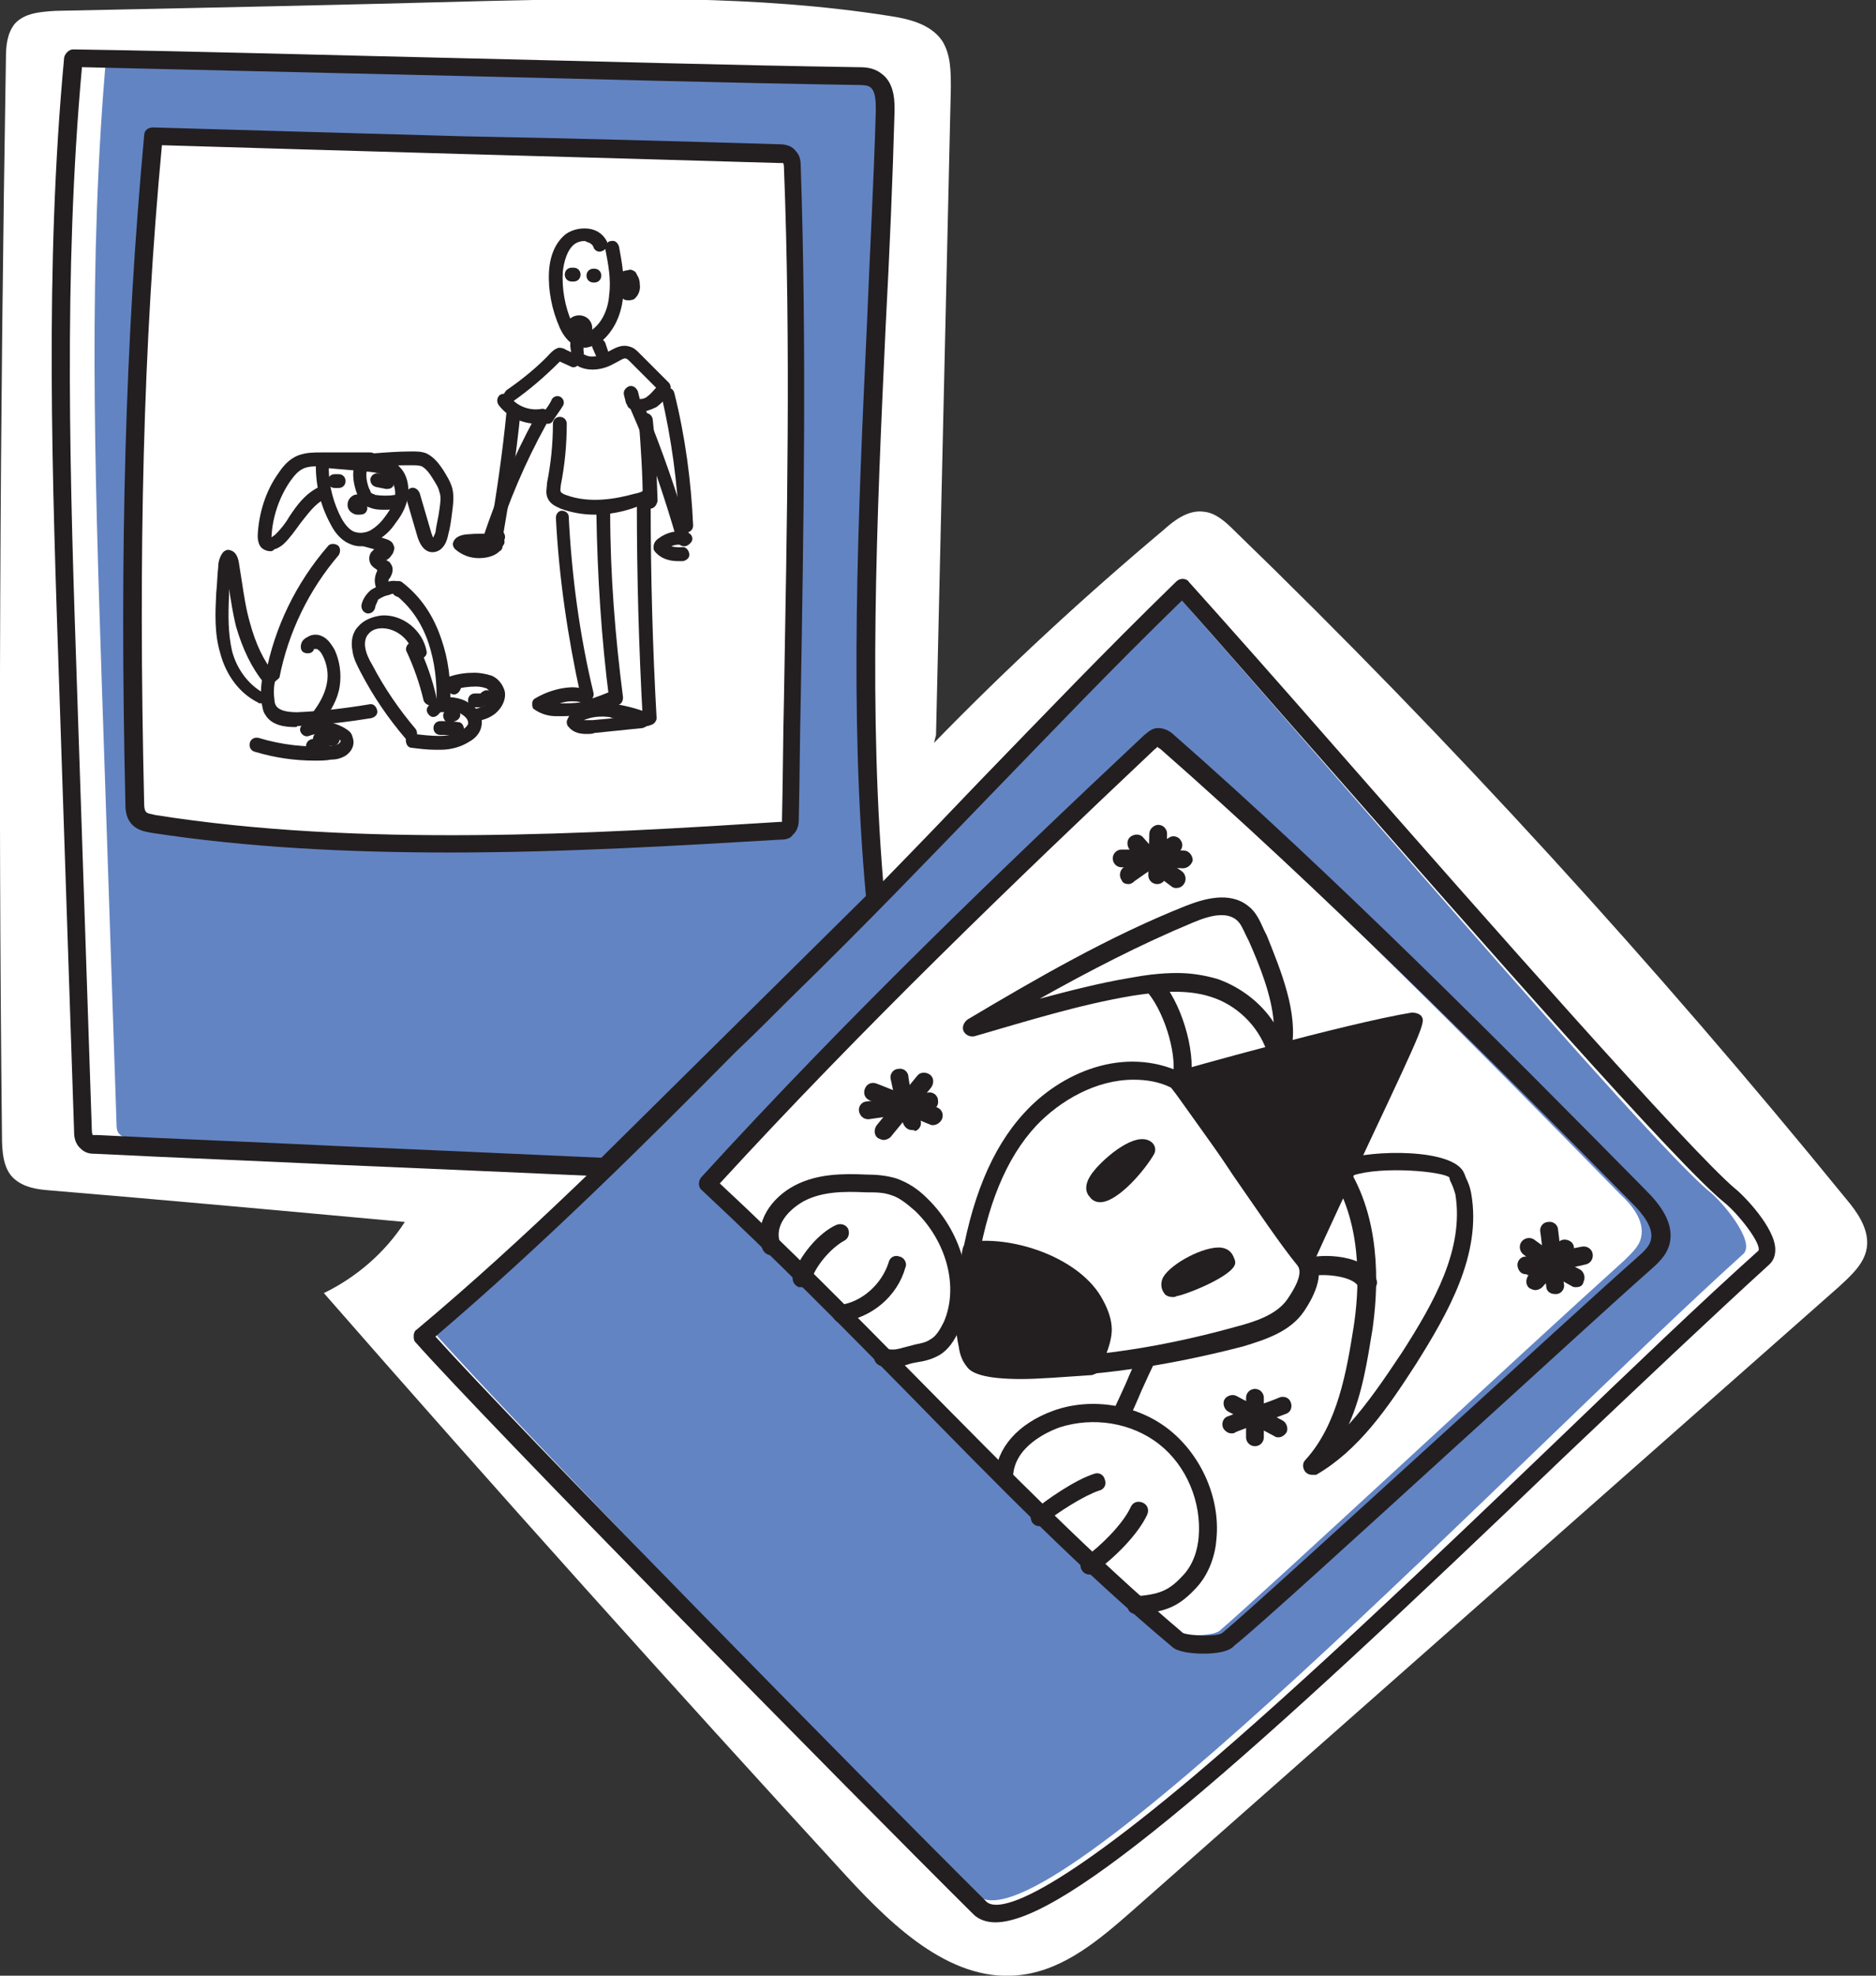
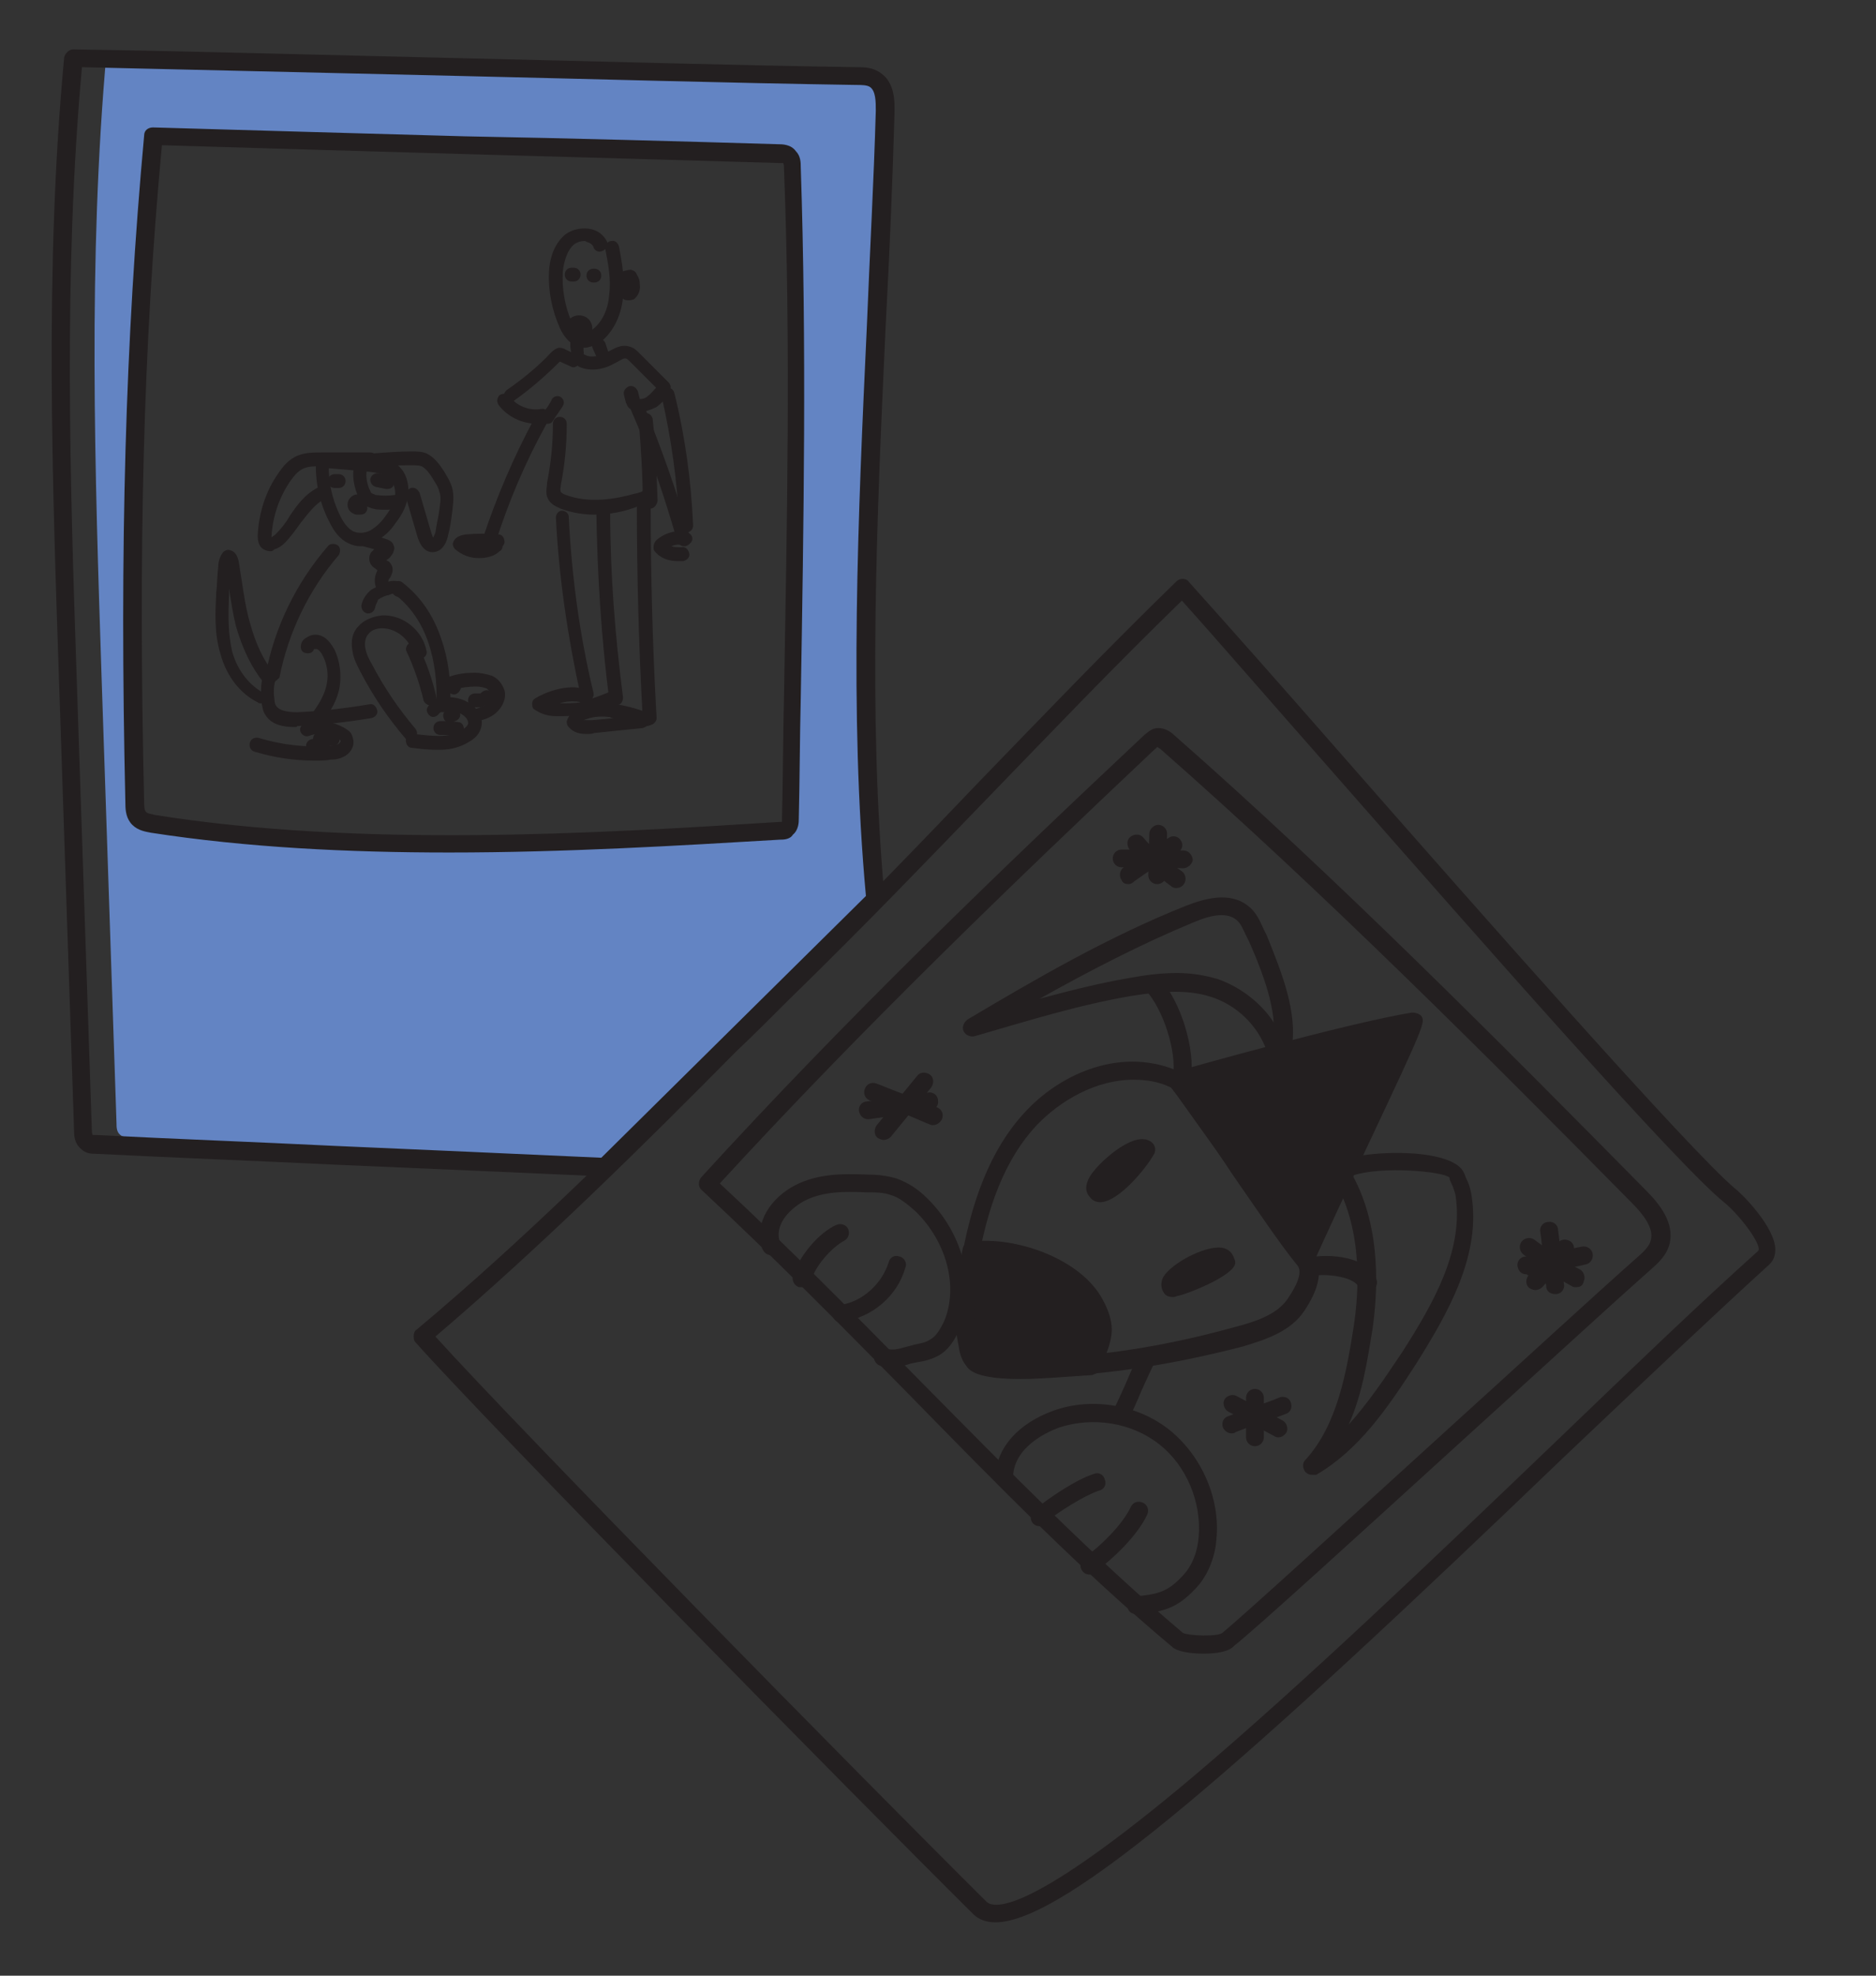
<svg xmlns="http://www.w3.org/2000/svg" version="1.1" id="Layer_1" x="0px" y="0px" viewBox="0 0 190 200" style="enable-background:new 0 0 190 200;" xml:space="preserve">
  <rect x="0" y="0" width="190" height="200" fill="#333333" stroke="none" />
  <style type="text/css">
	.st0{fill:#FFFFFF;}
	.st1{fill:#6384C3;}
	.st2{fill:#231F20;}
	.st3{fill:none;stroke:#231F20;stroke-width:1.5;stroke-linecap:round;stroke-linejoin:round;stroke-miterlimit:10;}
	.st4{fill:none;stroke:#231F20;stroke-width:2;stroke-linecap:round;stroke-linejoin:round;stroke-miterlimit:10;}
</style>
  <g>
    <g>
-       <path class="st0" d="M94.6,75.2c7.4-7.6,15.2-14.8,23.3-21.6c1.1-1,2.5-2,4-1.8c1.2,0.1,2.2,1,3.1,1.9c22,21.3,42.7,44,62,67.7    c1.1,1.3,2.2,2.9,2.1,4.6c-0.1,1.8-1.6,3.1-2.9,4.3c-23.9,21.1-47.7,42.1-71.6,63.2c-3.2,2.8-6.7,5.8-11,6.4c-7,1-13-4.7-17.8-9.9    c-17.9-19.5-35.6-39.2-53-59.1c3.3-1.6,6.2-4.1,8.2-7.2c-12-1.1-24-2.2-36-3.2c-1.3-0.1-2.6-0.3-3.6-1.2c-1.1-1-1.2-2.8-1.2-4.3    C-0.2,78.7,0,42.3,0.6,5.9c0-1.2,0.1-2.5,0.9-3.5c1-1.1,2.6-1.2,4.1-1.3c14.6-0.3,29.2-0.6,43.7-1C62.9-0.2,76.6-0.5,90,1.6    c2,0.3,4.2,0.8,5.4,2.5c0.9,1.4,0.9,3.1,0.9,4.8c-0.5,21.8-1,43.7-1.5,65.5" />
-     </g>
+       </g>
    <path class="st1" d="M88.7,7.4C88.2,7,87.5,7,86.9,7C62,6.6,35.7,5.6,10.8,5.2c-1.9,21.1-1.2,42.4-0.5,63.7   c0.5,14.9,1,29.9,1.5,44.8c0,0.4,0,0.9,0.4,1.2c0.2,0.2,0.6,0.2,0.9,0.3c16,0.8,33.4,1.6,49.4,2.3l26.3-27.1   c-2.4-25.6,0.2-54.1,0.9-79.8C89.7,9.4,89.6,8.1,88.7,7.4z M80.4,82.2c0,0.3,0,0.7-0.3,1c-0.2,0.2-0.5,0.2-0.8,0.3   c-19.7,1.2-45,3.4-64.5,0.2c-0.5-0.1-1-0.2-1.3-0.6s-0.4-1-0.4-1.5c-0.5-23.3,0.4-44.9,2.4-67.8c19.3,0.6,44.3,0.4,63.6,1   c0.4,0,0.9,0,1.1,0.4c0.2,0.3,0.3,0.7,0.3,1.1C81.4,38.2,80.7,60.2,80.4,82.2z" />
-     <path class="st1" d="M173.1,120.6c-6.3-5.2-41.9-46.9-54.1-60.6c-14.1,13.9-23.8,24.9-39.4,40.4c-10.9,10.8-22.9,23.3-35.8,34.3   c6.8,7.8,42.3,44.4,55.1,57.1c6.5,6.5,55-44.4,77.7-64.9C177.8,125.6,174.3,121.5,173.1,120.6z M166.2,125.3   c-0.2,0.9-1,1.6-1.7,2.3c-9.9,8.9-37.1,34.2-41,37.5c-0.8,0.6-4.4,0.6-5.1,0c-15.7-13.4-30-30.1-46.6-45.5   c14-15.5,28.9-30,43.9-44.1c0.2-0.2,0.5-0.4,0.8-0.5c0.3,0,0.6,0.2,0.9,0.5c15.8,14,31.9,30.3,46.7,45.4   C165.3,122,166.6,123.6,166.2,125.3z" />
    <path class="st2" d="M61.4,119.1C61.3,119.1,61.3,119.1,61.4,119.1c-8.9-0.4-18.2-0.8-27.5-1.2c-8.2-0.4-16.3-0.7-24.2-1.1   c-0.4,0-1,0-1.5-0.5c-0.7-0.6-0.7-1.4-0.7-1.9L6,69.6C5.3,48.7,4.5,27.1,6.5,5.8C6.6,5.4,7,5,7.4,5l0,0c13,0.2,26.5,0.6,39.7,0.9   c13.1,0.3,26.7,0.7,39.7,0.9c0.7,0,1.6,0,2.4,0.6l0,0c1.5,1,1.4,3.1,1.4,3.9c-0.2,7.1-0.5,14.2-0.9,21.7c-0.9,19.4-1.8,39.5-0.1,58   c0,0.3-0.1,0.5-0.3,0.7L62,118.8C61.8,119,61.6,119.1,61.4,119.1z M8.3,6.8C6.4,27.7,7.1,49,7.8,69.6l1.5,44.8   c0,0.4,0.1,0.5,0.1,0.5c0.1,0,0.3,0,0.4,0c7.8,0.4,16,0.7,24.1,1.1c9.1,0.4,18.3,0.8,27,1.2l26.8-26.5c-1.7-18.5-0.8-38.5,0.1-57.8   c0.3-7.5,0.7-14.6,0.9-21.7c0-0.9,0-2-0.6-2.4l0,0c-0.3-0.2-0.9-0.2-1.4-0.2C73.7,8.4,60.1,8,47,7.7C34.2,7.4,21,7.1,8.3,6.8z    M45.5,86.3c-10.2,0-20.5-0.5-30.2-2c-0.5-0.1-1.3-0.2-1.9-0.8c-0.6-0.6-0.7-1.4-0.7-2.1c-0.6-26.1,0-47,1.9-67.7   c0-0.5,0.4-0.8,0.9-0.8l0,0c10.1,0.3,20.9,0.6,31.6,0.9C58,14,68.7,14.3,78.8,14.6c0.4,0,1.3,0,1.8,0.7c0.5,0.5,0.5,1.2,0.5,1.6   c0.6,17.9,0.3,36.2,0,53.8c-0.1,4.1-0.1,8.1-0.2,12.2l0,0c0,0.3,0,1.1-0.6,1.6C80,85,79.3,85,79,85C68.8,85.6,57.3,86.3,45.5,86.3z    M16.4,14.7C14.5,35,14,55.6,14.6,81.3c0,0.2,0,0.7,0.2,0.9c0.2,0.2,0.6,0.2,0.9,0.3c20.8,3.3,44.4,1.9,63.3,0.7c0.1,0,0.2,0,0.2,0   c0-0.1,0-0.2,0-0.3c0.1-4.1,0.1-8.2,0.2-12.2c0.3-17.6,0.7-35.8,0-53.7c0-0.1,0-0.4-0.1-0.5c0,0-0.1,0-0.5,0   c-10.1-0.3-20.9-0.6-31.6-0.9C36.7,15.3,26.3,15,16.4,14.7z" />
    <path class="st2" d="M100.8,194.6c-0.9,0-1.7-0.3-2.2-0.8c-12.8-12.7-49.4-49.9-56.5-57.9c-0.2-0.2-0.2-0.4-0.2-0.7   c0-0.2,0.1-0.5,0.3-0.6c11.1-9.3,21.3-19.5,31.1-29.3c1.9-1.8,3.7-3.7,5.5-5.4c7.8-7.7,14.2-14.3,20.3-20.7   c6.5-6.7,12.6-13.1,20-20.3c0.2-0.2,0.4-0.3,0.7-0.3c0.2,0,0.5,0.1,0.6,0.3c3.6,4,9.1,10.2,15.4,17.4c14.9,17,35.4,40.2,39.9,44   c0.9,0.7,4.1,4,4.1,6.2c0,0.8-0.3,1.2-0.6,1.5c-5.6,5.1-12.9,12-20.7,19.4C126.1,178.5,107.9,194.6,100.8,194.6z M44.1,135.3   c8.4,9.3,43.3,44.8,55.8,57.2c0.8,0.8,4.5,1.2,21-12.7c11-9.3,24.6-22.3,36.5-33.7c7.7-7.4,15-14.4,20.7-19.5   c0.3-0.7-2-3.7-3.5-4.9l0,0c-4.7-3.8-24.4-26.2-40.2-44.2c-6-6.8-11.1-12.7-14.7-16.7c-7.1,6.9-13,13.1-19.3,19.6   c-6.2,6.4-12.5,13-20.4,20.7c-1.8,1.8-3.6,3.6-5.5,5.4C65.4,115.7,54.9,126.1,44.1,135.3z M121.9,167.4c-1.3,0-2.7-0.2-3.2-0.7   c-9.2-7.7-17.7-16.4-26.7-25.6c-6.7-6.8-13.6-13.8-20.9-20.6c-0.4-0.3-0.4-0.9-0.1-1.3c14.7-16.1,30.3-31.1,44.9-44.8   c0.3-0.2,0.7-0.7,1.4-0.7c0.7,0,1.3,0.4,1.6,0.7c16.3,14.3,33.2,31.3,47.8,46.1c1.4,1.4,2.9,3.3,2.4,5.4l0,0c-0.3,1.2-1.2,2-2,2.7   c-4.3,3.8-11.9,10.8-19.3,17.5c-10,9.1-20.4,18.6-22.8,20.5C124.5,167.2,123.2,167.4,121.9,167.4z M72.9,119.8   c7.1,6.6,13.8,13.4,20.3,20c9,9.1,17.5,17.8,26.6,25.5c0.6,0.3,3.5,0.4,4,0c2.3-1.9,12.7-11.4,22.7-20.5c7.4-6.7,15-13.7,19.3-17.5   c0.7-0.6,1.3-1.2,1.4-1.8c0.3-1.2-0.8-2.6-1.9-3.7c-14.6-14.8-31.5-31.7-47.8-46c-0.2-0.1-0.3-0.2-0.3-0.2s-0.1,0.2-0.2,0.2   C102.7,89.3,87.4,104,72.9,119.8z" />
    <path class="st2" d="M59.2,35.2C59.1,35.2,59.1,35.2,59.2,35.2c-1,0-1.9-0.7-2.5-2c-0.8-1.8-1.2-3.8-1.1-5.7c0.1-1.7,0.7-3,1.7-3.8   c0.7-0.5,1.7-0.7,2.6-0.5c0.8,0.2,1.3,0.7,1.6,1.3v0.1c0.1-0.1,0.2-0.2,0.4-0.2c0.4-0.1,0.7,0.2,0.8,0.6c0.3,1.6,0.6,3.3,0.4,5.1   c-0.2,2-1.1,3.7-2.5,4.7C60.1,35,59.6,35.2,59.2,35.2z M59.2,24.4c-0.4,0-0.7,0.1-1,0.3c-0.8,0.6-1.1,1.9-1.2,2.8   c-0.1,1.7,0.2,3.5,0.9,5.1c0.2,0.4,0.6,1.2,1.2,1.2c0.2,0,0.4-0.1,0.7-0.3c1.1-0.7,1.8-2.1,1.9-3.7c0.2-1.5-0.1-3.1-0.4-4.6   c-0.1,0.1-0.2,0.2-0.3,0.2c-0.3,0.2-0.8,0-0.9-0.4c-0.1-0.3-0.5-0.5-0.7-0.5C59.5,24.5,59.3,24.4,59.2,24.4z" />
    <path class="st2" d="M59.1,34.5c-0.1,0-0.2,0-0.3-0.1l-0.6-0.3c-0.3-0.1-0.4-0.4-0.4-0.7c-0.1,0-0.1-0.1-0.2-0.1   c-0.3-0.3-0.2-0.7,0.1-1c0.5-0.5,1.4-0.5,1.9,0s0.5,1.3,0.1,1.9C59.5,34.4,59.3,34.5,59.1,34.5z" />
    <path class="st2" d="M58.1,28.5h-0.2c-0.4,0-0.7-0.3-0.7-0.7c0-0.4,0.3-0.7,0.7-0.7h0.2c0.4,0,0.7,0.3,0.7,0.7S58.5,28.5,58.1,28.5   z" />
    <path class="st2" d="M60.2,28.6h-0.1c-0.4,0-0.7-0.3-0.7-0.7s0.3-0.7,0.7-0.7h0.1c0.4,0,0.7,0.3,0.7,0.7S60.6,28.6,60.2,28.6z" />
    <path class="st3" d="M59.1,30" />
    <path class="st2" d="M63.6,30.4L63.6,30.4c-0.3,0-0.5-0.1-0.6-0.3c-0.2-0.3-0.3-0.6-0.2-0.8c0-0.1,0.1-0.3,0.2-0.4   c-0.3,0.1-0.6-0.1-0.7-0.4c-0.1-0.4,0-0.7,0.4-0.9l0.6-0.2c0.1,0,0.4-0.1,0.6-0.1c0.3,0.1,0.5,0.2,0.6,0.5c0.2,0.3,0.3,0.6,0.3,1   c0.1,0.6-0.2,1.2-0.6,1.5C63.9,30.4,63.8,30.4,63.6,30.4z" />
    <path class="st2" d="M58.6,36.4c-0.3,0-0.6-0.2-0.7-0.5c-0.1-0.5-0.2-0.9-0.1-1.4c0.1-0.4,0.4-0.6,0.8-0.5c0.4,0.1,0.6,0.4,0.5,0.8   c0,0.2,0,0.5,0,0.7c0.1,0.4-0.1,0.7-0.4,0.9C58.7,36.4,58.7,36.4,58.6,36.4z" />
    <path class="st2" d="M61,36.5c-0.3,0-0.5-0.2-0.6-0.4L60,35.2c-0.1-0.4,0-0.7,0.4-0.9c0.3-0.1,0.7,0,0.9,0.4l0.3,0.9   c0.1,0.4,0,0.7-0.4,0.9C61.1,36.5,61,36.5,61,36.5z" />
    <path class="st2" d="M67.3,39.8c-0.2,0-0.4-0.1-0.5-0.2l-3-3c-0.1-0.1-0.3-0.3-0.4-0.3c-0.2-0.1-0.6,0.2-1,0.4l-0.2,0.1   c-1.2,0.7-2.6,0.8-3.6,0.3c-0.3-0.2-0.5-0.6-0.3-0.9c0.2-0.3,0.6-0.5,0.9-0.3c0.7,0.4,1.6,0.1,2.2-0.2l0.2-0.1   c0.6-0.3,1.3-0.8,2.2-0.5c0.4,0.1,0.7,0.4,0.9,0.6l3,3c0.3,0.3,0.3,0.7,0,1C67.6,39.7,67.5,39.8,67.3,39.8z" />
    <path class="st2" d="M51.7,40.8c-0.2,0-0.4-0.1-0.6-0.3c-0.2-0.3-0.1-0.7,0.2-1c1.6-1.1,3.2-2.4,4.5-3.8c0.1-0.1,0.4-0.4,0.8-0.5   c0.3,0,0.6,0.1,0.7,0.2l1.1,0.5c0.3,0.2,0.5,0.6,0.3,0.9c-0.2,0.3-0.6,0.5-0.9,0.3l-1.1-0.5l0,0c-1.5,1.5-3,2.8-4.7,4   C52,40.8,51.8,40.8,51.7,40.8z" />
    <path class="st2" d="M54.4,42.9c-1.5,0-3-0.7-3.9-1.9c-0.2-0.3-0.2-0.7,0.1-1c0.3-0.2,0.7-0.2,1,0.1c0.7,1,2,1.5,3.2,1.3   c0.4-0.1,0.7,0.2,0.8,0.6c0.1,0.4-0.2,0.7-0.6,0.8C54.8,42.9,54.6,42.9,54.4,42.9z" />
    <path class="st2" d="M55.5,42.9c-0.1,0-0.3,0-0.4-0.1c-0.3-0.2-0.4-0.7-0.1-1c0.3-0.4,0.7-0.9,0.9-1.4c0.2-0.3,0.6-0.4,0.9-0.2   c0.3,0.2,0.4,0.6,0.2,0.9c-0.3,0.5-0.7,1-1,1.5C55.9,42.8,55.7,42.9,55.5,42.9z" />
    <path class="st2" d="M64.8,41.7c-0.1,0-0.2,0-0.2,0c-0.5,0-0.7-0.3-0.9-0.4c-0.2-0.2-0.2-0.4-0.3-0.5L63.2,40   c-0.1-0.4,0.1-0.7,0.5-0.9c0.4-0.1,0.7,0.1,0.9,0.5l0.2,0.8c0.3,0,0.6-0.1,0.8-0.3c0.3-0.2,0.6-0.6,0.9-0.9c0.2-0.3,0.7-0.3,1-0.1   s0.3,0.7,0.1,1c-0.3,0.4-0.7,0.8-1.1,1.1C65.9,41.5,65.3,41.7,64.8,41.7z" />
    <path class="st2" d="M60.2,52.1c-1.1,0-2.3-0.2-3.4-0.6c-0.4-0.2-1-0.4-1.3-1s-0.1-1.1-0.1-1.6c0.4-2,0.6-4,0.6-6   c0-0.4,0.3-0.7,0.7-0.7l0,0c0.4,0,0.7,0.3,0.7,0.7c0,2.1-0.2,4.2-0.6,6.2c0,0.2-0.1,0.5,0,0.7c0.1,0.1,0.2,0.2,0.5,0.3   c2.4,0.9,5.1,0.4,6.9-0.1c0.5-0.1,0.9-0.2,1.1-0.5s0.6-0.4,0.9-0.2s0.4,0.6,0.2,0.9c-0.5,0.8-1.4,1-1.9,1.1   C63.2,51.8,61.7,52.1,60.2,52.1z" />
    <path class="st2" d="M65.8,51.5c-0.4,0-0.7-0.3-0.7-0.7c0-2.7-0.2-5.5-0.4-8.2c0-0.4,0.2-0.7,0.6-0.8c0.4,0,0.7,0.2,0.8,0.6   c0.3,2.7,0.4,5.5,0.5,8.3C66.5,51.2,66.2,51.5,65.8,51.5L65.8,51.5z" />
    <path class="st2" d="M59.5,70.9c-0.3,0-0.6-0.2-0.7-0.5c-1.3-5.9-2.2-12-2.5-18c0-0.4,0.3-0.7,0.6-0.7c0.4,0,0.7,0.3,0.7,0.6   c0.3,6,1.1,12,2.5,17.8c0.1,0.4-0.1,0.7-0.5,0.8H59.5z" />
    <path class="st2" d="M62.4,71.4c-0.3,0-0.6-0.3-0.7-0.6c-0.8-6.2-1.2-12.6-1.3-18.9c0-0.4,0.3-0.7,0.7-0.7s0.7,0.3,0.7,0.7   c0,6.2,0.5,12.5,1.3,18.7C63.1,71.1,62.8,71.4,62.4,71.4L62.4,71.4z" />
    <path class="st2" d="M57,72.5c-0.2,0-0.5,0-0.7,0c-0.7,0-1.5-0.2-2.2-0.7c-0.2-0.1-0.2-0.4-0.2-0.6s0.1-0.4,0.3-0.5   c1-0.6,2.2-1,3.3-1.1c1-0.1,1.7,0.1,2.2,0.5c0.2,0.2,0.3,0.4,0.3,0.6c0.6-0.2,1.1-0.4,1.6-0.6c0.3-0.2,0.7,0,0.9,0.3s0,0.8-0.3,0.9   C60.6,72.1,58.8,72.5,57,72.5z M56.7,71.2c0.7,0,1.4,0,2.1-0.1c-0.2-0.1-0.6-0.1-1-0.1C57.4,71,57,71.1,56.7,71.2z" />
    <path class="st2" d="M65.8,73.4c-0.4,0-0.7-0.3-0.7-0.6c-0.4-7.2-0.6-14.5-0.6-21.7c0-0.4,0.3-0.7,0.7-0.7l0,0   c0.4,0,0.7,0.3,0.7,0.7c0,7.2,0.2,14.5,0.6,21.6C66.5,73,66.2,73.4,65.8,73.4L65.8,73.4z" />
    <path class="st2" d="M59.4,74.3c-0.6,0-1.3-0.1-1.8-0.7c-0.2-0.2-0.2-0.4-0.2-0.6c0.2-0.6,0.7-1.2,1.4-1.5c1.1-0.5,2.3-0.4,3.1-0.3   c1.3,0.2,2.6,0.5,3.8,1c0.3,0.1,0.5,0.5,0.4,0.9c-0.1,0.3-0.4,0.4-0.6,0.4c-0.1,0.1-0.2,0.1-0.4,0.2l-4.9,0.5   C60,74.3,59.7,74.3,59.4,74.3z M59.1,72.9c0.3,0,0.6,0,0.9,0l2.2-0.2c-0.1,0-0.3,0-0.4-0.1c-0.7-0.1-1.6-0.1-2.4,0.2   C59.3,72.8,59.2,72.9,59.1,72.9z" />
-     <path class="st2" d="M50.3,55.1c-0.1,0-0.2,0-0.2,0c-0.3-0.1-0.6-0.5-0.5-1.1c0.7-4.1,1.3-8.2,1.7-12.3c0-0.4,0.4-0.6,0.8-0.6   c0.4,0,0.6,0.4,0.6,0.8c-0.4,4-1,8-1.7,12c0.2,0.3,0.2,0.6,0,0.9C50.8,54.9,50.6,55.1,50.3,55.1z" />
    <path class="st2" d="M49.5,55.4c-0.1,0-0.1,0-0.2,0c-0.4-0.1-0.6-0.5-0.4-0.9c1.4-4.2,3.1-8.2,5.2-12.1c0.2-0.3,0.6-0.5,0.9-0.3   c0.3,0.2,0.5,0.6,0.3,0.9c-2.1,3.8-3.8,7.8-5.1,11.9C50.1,55.2,49.8,55.4,49.5,55.4z" />
    <path class="st2" d="M69.3,55.3c-0.3,0-0.6-0.2-0.7-0.5c-1.3-4.5-2.8-9-4.7-13.3c-0.1-0.3,0-0.8,0.4-0.9c0.3-0.1,0.7,0,0.9,0.4   c1.8,4.4,3.4,8.9,4.7,13.5c0.1,0.4-0.1,0.7-0.5,0.8H69.3z" />
    <path class="st2" d="M69.5,53.9c-0.4,0-0.7-0.3-0.7-0.7c-0.2-4.4-0.8-8.8-1.8-13.1c-0.1-0.4,0.1-0.7,0.5-0.8s0.7,0.1,0.8,0.5   c1.1,4.4,1.7,8.9,1.9,13.4C70.2,53.6,69.9,53.9,69.5,53.9L69.5,53.9z" />
    <path class="st2" d="M68.6,56.8c-0.7,0-1.4-0.2-1.9-0.6c-0.1-0.1-0.4-0.3-0.5-0.6c0-0.2-0.1-0.7,0.5-1.1c0.8-0.6,1.9-0.9,2.9-0.6   c0.4,0.1,0.6,0.5,0.5,0.8s-0.5,0.6-0.8,0.5c-0.4-0.1-0.9-0.1-1.3,0.1c0.3,0.1,0.7,0.1,1,0.1c0.4-0.1,0.7,0.2,0.8,0.6   c0.1,0.4-0.2,0.7-0.6,0.8C69,56.8,68.8,56.8,68.6,56.8z" />
    <path class="st2" d="M48.5,56.5c-0.9,0-1.7-0.3-2.4-0.9c-0.2-0.2-0.3-0.5-0.2-0.7c0.1-0.3,0.4-0.7,1.3-0.8c1.1-0.1,2.2-0.1,3.3,0   c0.4,0,0.6,0.4,0.6,0.8c0,0.1-0.1,0.3-0.2,0.4c0,0.2-0.1,0.4-0.3,0.5C50.1,56.3,49.3,56.5,48.5,56.5z" />
    <path class="st2" d="M27.5,69.1h-0.1c-0.4-0.1-0.6-0.4-0.5-0.8c0.9-4.8,3.1-9.3,6.3-13c0.2-0.3,0.7-0.3,1-0.1s0.3,0.7,0.1,1   c-3,3.5-5.1,7.8-6,12.4C28.1,68.8,27.8,69.1,27.5,69.1z" />
    <path class="st2" d="M29.8,73.6c-1,0-2.3-0.2-2.9-1.2c-0.3-0.4-0.3-0.8-0.4-1.2c-0.1-0.9-0.1-1.8,0.1-2.7c0.1-0.4,0.5-0.6,0.8-0.5   c0.4,0.1,0.6,0.5,0.5,0.8c-0.2,0.7-0.2,1.4-0.1,2.1c0,0.2,0.1,0.5,0.2,0.6c0.3,0.4,1,0.6,2.1,0.6c2.4-0.1,4.9-0.4,7.3-0.8   c0.4-0.1,0.7,0.2,0.8,0.6s-0.2,0.7-0.6,0.8c-2.5,0.4-5,0.7-7.5,0.8C30.1,73.6,30,73.6,29.8,73.6z" />
    <path class="st2" d="M41.6,75c-0.2,0-0.4-0.1-0.5-0.2c-1.8-2.1-3.3-4.3-4.6-6.8c-0.3-0.6-0.7-1.3-0.8-2.1c-0.2-1,0-1.9,0.6-2.5   c0.5-0.6,1.4-1,2.4-1.1c2.1-0.1,4.1,1.5,4.5,3.6c0.1,0.4-0.2,0.7-0.6,0.8c-0.4,0.1-0.7-0.2-0.8-0.6c-0.3-1.4-1.7-2.5-3.1-2.5   c-0.6,0-1.1,0.2-1.4,0.6c-0.3,0.3-0.4,0.9-0.3,1.4c0.1,0.6,0.4,1.2,0.7,1.7c1.2,2.3,2.7,4.5,4.4,6.5c0.2,0.3,0.2,0.7-0.1,1   C41.9,75,41.7,75,41.6,75z" />
    <path class="st2" d="M43.6,71.4c-0.3,0-0.6-0.2-0.7-0.5c-0.4-1.7-1-3.4-1.7-4.9c-0.2-0.3,0-0.8,0.3-0.9c0.3-0.2,0.8,0,0.9,0.3   c0.8,1.7,1.4,3.4,1.8,5.2c0.1,0.4-0.1,0.7-0.5,0.8C43.7,71.4,43.6,71.4,43.6,71.4z" />
    <path class="st2" d="M44.1,75.9c-0.8,0-1.6-0.1-2.4-0.2c-0.4,0-0.6-0.4-0.6-0.8s0.4-0.6,0.8-0.6c0.9,0.1,1.7,0.2,2.6,0.2   c0.9,0,1.7-0.2,2.3-0.6c0.3-0.2,0.7-0.5,0.6-0.8c0-0.2-0.2-0.5-0.5-0.7c-0.5-0.4-1.2-0.5-1.8-0.4c-0.3,0-0.5,0.1-0.6,0.2   c-0.2,0.3-0.6,0.5-0.9,0.3c-0.3-0.2-0.5-0.6-0.3-0.9c0.3-0.5,0.8-0.9,1.6-1c1-0.1,2,0.1,2.8,0.7c0.7,0.5,1.1,1.1,1.1,1.8   c0,0.8-0.4,1.5-1.3,2c-0.8,0.5-1.8,0.8-2.9,0.8C44.3,75.9,44.2,75.9,44.1,75.9z" />
    <path class="st2" d="M46.3,74.5C46.2,74.5,46.2,74.5,46.3,74.5c-0.6-0.1-1.1-0.1-1.7-0.1c-0.4,0-0.7-0.3-0.7-0.7   c0-0.4,0.3-0.7,0.7-0.7c0.6,0,1.2,0,1.8,0.1c0.4,0,0.6,0.4,0.6,0.8C46.9,74.3,46.6,74.5,46.3,74.5z" />
    <path class="st2" d="M45.6,73.2c-0.3,0-0.6-0.2-0.7-0.6c-0.1-0.4,0.2-0.7,0.5-0.8l0.4-0.1c0.4-0.1,0.7,0.2,0.8,0.5   c0.1,0.4-0.2,0.7-0.5,0.8l-0.4,0.1C45.7,73.2,45.6,73.2,45.6,73.2z" />
    <path class="st2" d="M44.9,72.1L44.9,72.1c-0.4,0-0.7-0.3-0.7-0.7c0.1-2.4-0.2-4.5-0.8-6.3c-0.7-2.1-1.9-3.8-3.5-5   c-0.3-0.2-0.4-0.7-0.1-1c0.2-0.3,0.7-0.4,1-0.1c1.8,1.4,3.1,3.3,3.9,5.7c0.7,2,1,4.2,0.9,6.8C45.6,71.8,45.3,72.1,44.9,72.1z" />
    <path class="st2" d="M37.3,62.1h-0.1c-0.4-0.1-0.6-0.4-0.6-0.8c0.1-0.6,0.5-1.2,1-1.6c0.5-0.3,1-0.5,1.4-0.7   c0.2-0.1,0.5-0.2,0.9-0.2c0.5,0,0.9,0.3,1.1,0.7c0.2,0.3,0,0.8-0.3,0.9c-0.3,0.1-0.7,0-0.9-0.3l0,0c-0.1,0-0.3,0.1-0.4,0.1   c-0.4,0.1-0.8,0.3-1.1,0.5C38.2,61,38,61.3,38,61.5C37.9,61.9,37.6,62.1,37.3,62.1z" />
    <path class="st2" d="M46,70.3c-0.4,0-0.7-0.3-0.7-0.7v-0.2c0-0.4,0.3-0.7,0.7-0.7s0.7,0.3,0.7,0.7v0.2C46.6,70,46.3,70.3,46,70.3z" />
    <path class="st2" d="M48.2,73.1c-0.3,0-0.6-0.2-0.7-0.5c-0.1-0.4,0.1-0.7,0.5-0.8c0.5-0.1,1-0.3,1.4-0.6c0.3-0.2,0.5-0.6,0.4-0.9   c0-0.2-0.3-0.4-0.5-0.6c-0.3-0.1-0.6-0.2-1.1-0.2c-0.7,0-1.5,0.1-2.2,0.3c-0.4,0.1-0.7-0.1-0.9-0.4c-0.1-0.4,0.1-0.7,0.4-0.9   c0.9-0.3,1.7-0.4,2.6-0.4c0.4,0,1.1,0.1,1.7,0.3c0.7,0.3,1.1,0.9,1.3,1.5c0.2,0.8-0.2,1.7-0.9,2.3c-0.6,0.5-1.3,0.7-1.9,0.8   C48.3,73.1,48.2,73.1,48.2,73.1z" />
    <path class="st2" d="M48.6,71.6h-0.5c-0.4,0-0.7-0.3-0.7-0.7c0-0.4,0.3-0.7,0.7-0.7h0.5c0.4,0,0.7,0.3,0.7,0.7   C49.3,71.3,49,71.6,48.6,71.6z" />
    <path class="st2" d="M49.1,71.4c-0.3,0-0.6-0.2-0.6-0.5c-0.1-0.4,0.1-0.7,0.4-0.9l0.2-0.1c0.4-0.1,0.8,0.1,0.9,0.4   c0.1,0.4,0,0.7-0.4,0.9l-0.2,0.1C49.3,71.4,49.2,71.4,49.1,71.4z" />
    <path class="st2" d="M39,60.3c-0.2,0-0.4-0.1-0.5-0.2c-0.6-0.6-0.7-1.5-0.3-2.3v-0.1c-0.1-0.1-0.3-0.2-0.4-0.3   c-0.5-0.4-0.5-1.1-0.2-1.5c0.1-0.1,0.2-0.2,0.3-0.3l-1.1-0.3c-0.4-0.1-0.6-0.5-0.4-0.9c0.1-0.4,0.5-0.6,0.9-0.4l1.9,0.6   c0.5,0.2,0.6,0.4,0.7,0.7c0.1,0.2,0,0.4-0.1,0.7c-0.2,0.3-0.4,0.6-0.7,0.7c0.1,0,0.1,0.1,0.2,0.1c0.2,0.1,0.3,0.3,0.4,0.5   c0.2,0.5-0.1,1-0.2,1.2l-0.1,0.1c-0.1,0.2-0.1,0.5,0.1,0.6c0.3,0.3,0.3,0.7,0,1C39.4,60.2,39.2,60.3,39,60.3z" />
    <path class="st2" d="M36.5,55.3c-0.4,0-0.8-0.1-1.2-0.3c-0.9-0.4-1.5-1.3-1.8-1.9c-1.1-2-1.6-4.2-1.5-6.5c0-0.3,0.2-0.6,0.5-0.6   c0.1-0.1,0.3-0.1,0.4-0.1l4,0.2c1.3,0.1,2.7,0.2,3.6,1.2c0.7,0.7,1,1.9,0.8,3c-0.1,0.8-0.5,1.7-1.2,2.6c-0.6,0.9-1.2,1.4-1.9,1.8   C37.6,55.1,37,55.3,36.5,55.3z M33.3,47.4c0,1.8,0.5,3.6,1.3,5.1c0.4,0.7,0.8,1.1,1.2,1.3c0.5,0.2,1.1,0.2,1.7-0.1   c0.5-0.3,1-0.7,1.5-1.4c0.6-0.8,0.9-1.4,1-2c0.1-0.7-0.1-1.4-0.5-1.8c-0.6-0.6-1.6-0.7-2.7-0.8L33.3,47.4z" />
    <path class="st2" d="M39.2,49.5h-0.1l-1-0.2c-0.4-0.1-0.6-0.4-0.6-0.8c0.1-0.4,0.4-0.6,0.8-0.6l1,0.2c0.4,0.1,0.6,0.4,0.6,0.8   S39.6,49.5,39.2,49.5z" />
    <path class="st2" d="M34.3,49.4h-0.4c-0.4,0-0.7-0.3-0.7-0.7s0.3-0.7,0.7-0.7h0.4c0.4,0,0.7,0.3,0.7,0.7   C35,49.1,34.7,49.4,34.3,49.4z" />
    <path class="st2" d="M43.8,55.9c-0.5,0-1.1-0.3-1.5-1.5l-1.2-4.1c-0.1-0.4,0.1-0.7,0.5-0.9c0.4-0.1,0.7,0.1,0.9,0.5l1.2,4.1   c0.1,0.2,0.1,0.4,0.2,0.4c0-0.1,0.1-0.2,0.2-0.5c0.1-0.8,0.3-1.5,0.4-2.3c0.1-0.7,0.2-1.3,0-1.8c-0.1-0.5-0.4-0.9-0.7-1.4   s-0.7-1-1.1-1.2c-0.3-0.1-0.6-0.1-1-0.1c-1.2,0-2.5,0-3.7,0.2c-0.4,0-0.7-0.2-0.8-0.6c0-0.4,0.2-0.7,0.6-0.8   c1.3-0.1,2.6-0.2,3.9-0.2c0.5,0,1,0,1.5,0.2c0.8,0.4,1.3,1.1,1.7,1.7c0.3,0.5,0.7,1.1,0.9,1.8c0.2,0.8,0.1,1.6,0,2.4   c-0.1,0.8-0.2,1.6-0.4,2.3C45.1,55.7,44.2,55.9,43.8,55.9L43.8,55.9z" />
    <path class="st2" d="M27.4,55.8c-0.4,0-0.9-0.2-1.1-0.6c-0.2-0.4-0.2-0.8-0.2-1c0.1-2.2,0.8-4.5,2.1-6.3c0.4-0.6,1-1.4,2-1.8   c0.8-0.3,1.6-0.3,2.3-0.3h5c0.4,0,0.7,0.3,0.7,0.7s-0.3,0.7-0.7,0.7h-5c-0.6,0-1.2,0-1.7,0.2s-0.9,0.6-1.4,1.3   c-1.1,1.6-1.8,3.6-1.9,5.6v0.1c0.1-0.1,0.3-0.2,0.4-0.3c0.5-0.5,1-1.1,1.4-1.8c0.8-1.2,1.6-2.3,3-3c0.3-0.2,0.8,0,0.9,0.3   c0.2,0.3,0,0.8-0.3,0.9c-1,0.5-1.7,1.5-2.5,2.5c-0.5,0.7-1,1.4-1.6,2c-0.2,0.2-0.6,0.5-1,0.6C27.6,55.8,27.5,55.8,27.4,55.8z" />
    <path class="st3" d="M36.5,50.6" />
    <path class="st2" d="M39,51.6c-0.4,0-0.8,0-1.2-0.1c-0.3-0.1-0.7-0.2-1.1-0.5c-0.3-0.3-0.4-0.6-0.5-0.9c-0.5-1.3-0.6-2.5-0.1-3.5   c0.2-0.3,0.6-0.5,0.9-0.3c0.3,0.2,0.5,0.6,0.3,0.9c-0.4,0.8-0.1,1.8,0.1,2.3c0.1,0.1,0.1,0.3,0.2,0.4c0.1,0.1,0.3,0.1,0.4,0.2   c0.7,0.1,1.4,0.1,2,0c0.4-0.1,0.7,0.1,0.8,0.5s-0.1,0.7-0.5,0.8C39.9,51.6,39.4,51.6,39,51.6z" />
    <path class="st2" d="M31.9,77c-2.1,0-4.1-0.3-6.1-0.9c-0.4-0.1-0.6-0.5-0.5-0.9s0.5-0.6,0.9-0.5c2.3,0.7,4.8,1,7.2,0.8   c0.3,0,0.7-0.1,0.9-0.2c0.1-0.1,0.2-0.2,0.2-0.3c0,0,0-0.1-0.3-0.2c-0.9-0.5-1.9-0.7-2.9-0.3c-0.3,0.1-0.6,0-0.8-0.3   s-0.1-0.6,0.1-0.8c1.1-1.2,2.2-2.6,2.5-4.2c0.2-1,0-2-0.4-2.8c-0.2-0.4-0.4-0.6-0.6-0.7c-0.1,0-0.2,0-0.3,0   c-0.1,0.4-0.5,0.5-0.9,0.4s-0.5-0.5-0.4-0.9s0.4-0.6,0.8-0.8c0.4-0.2,0.9-0.2,1.3,0c0.5,0.2,0.9,0.7,1.3,1.4   c0.5,1.1,0.7,2.4,0.5,3.7c-0.2,1.3-0.9,2.5-1.7,3.5c0.8,0.1,1.5,0.3,2.2,0.7c0.3,0.2,0.7,0.4,0.8,0.9c0.3,0.8-0.1,1.5-0.7,1.9   c-0.5,0.3-1,0.4-1.5,0.4C33,77,32.4,77,31.9,77z" />
    <path class="st2" d="M32.7,76.4h-0.1l-1-0.2c-0.4-0.1-0.6-0.4-0.6-0.8c0.1-0.4,0.4-0.6,0.8-0.6l1,0.2c0.4,0.1,0.6,0.4,0.6,0.8   C33.3,76.1,33,76.4,32.7,76.4z" />
    <path class="st2" d="M33.7,75.5h-1.3c-0.4,0-0.7-0.3-0.7-0.7s0.3-0.7,0.7-0.7h1.3c0.4,0,0.7,0.3,0.7,0.7S34.1,75.5,33.7,75.5z" />
    <path class="st2" d="M36.3,52.1c-0.2,0-0.3,0-0.5-0.1c-0.4-0.2-0.6-0.5-0.6-0.9s0.2-0.7,0.5-0.9s0.7-0.2,1.1,0   c0.3,0.2,0.5,0.6,0.3,0.9c0.2,0.3,0.1,0.7-0.2,0.9C36.7,52.1,36.5,52.1,36.3,52.1z" />
    <path class="st2" d="M26.4,71.2c-0.1,0-0.2,0-0.3-0.1c-1.8-0.9-3.2-2.7-3.8-5c-0.6-2-0.5-4.1-0.4-6.1c0.1-0.9,0.1-1.7,0.2-2.6   c0-0.4,0.1-1,0.5-1.5c0.2-0.2,0.5-0.3,0.7-0.2c0.5,0.1,0.8,0.6,0.9,1.3c0.1,0.6,0.2,1.3,0.3,1.9c0.2,1.3,0.4,2.7,0.8,4.1   c0.6,2.2,1.4,3.9,2.5,5.2c0.2,0.3,0.2,0.7-0.1,1c-0.3,0.2-0.7,0.2-1-0.1c-1.2-1.5-2.1-3.3-2.8-5.7c-0.3-1.2-0.5-2.5-0.7-3.8   c0,0.2,0,0.4,0,0.6c-0.1,2.2-0.1,3.9,0.3,5.7c0.5,1.9,1.7,3.4,3.1,4.2c0.3,0.2,0.5,0.6,0.3,0.9C26.9,71,26.7,71.2,26.4,71.2z" />
    <path class="st2" d="M103.7,139.4c-1.1,0-2.1,0-3.2-0.1c-0.5,0-1.3-0.1-2-0.5c-1-0.6-1.3-1.7-1.4-2.5c-0.6-2.7-0.3-5.5,0.1-7.8   c1.1-7,3.2-12.2,6.5-15.8c3.7-4.1,10.1-6.9,16-4.1c0.1,0.1,0.2,0.1,0.3,0.2c1.7,1.9,4.1,5.5,6.6,9.3c2.3,3.4,4.6,6.8,6.4,9   c1,1.3,0.7,3.2-0.9,5.6c-1.4,2.1-3.9,2.9-6.2,3.6C118.2,138.3,110.7,139.4,103.7,139.4z M114.8,109.3c-3.8,0-7.4,2.1-9.8,4.6   c-3.1,3.3-5.1,8.2-6.1,14.8c-0.3,2.2-0.6,4.8-0.1,7.2c0.2,0.7,0.4,1.2,0.6,1.3c0.3,0.2,0.7,0.2,1.1,0.2c7.8,0.4,16.1-0.7,24.7-3.1   c1.9-0.5,4.1-1.2,5.2-2.8c1.1-1.6,1.5-2.8,1-3.4c-1.8-2.2-4.2-5.8-6.5-9.1c-2.3-3.5-4.7-7-6.3-8.9   C117.4,109.5,116.1,109.3,114.8,109.3z" />
    <g>
      <path class="st2" d="M110.6,138.1c0.5-1,1.2-2.6,1.2-3.6c0-0.9-0.3-1.8-0.8-2.6c-2.1-3.8-8.2-5.9-12.5-5.4c0,0-1.6,8.4,0.3,11.3    C99.8,139.5,110.6,138.1,110.6,138.1z" />
      <path class="st2" d="M103.4,139.6c-3.7,0-5.1-0.6-5.5-1.3c-2-3.1-0.6-11-0.4-11.9c0.1-0.4,0.4-0.7,0.8-0.7    c4.5-0.6,11.2,1.7,13.4,5.9c0.6,1.1,0.9,2.1,0.9,3c0,1.6-1.1,3.7-1.3,4.1c-0.1,0.3-0.4,0.4-0.7,0.5    C107.6,139.4,105.2,139.6,103.4,139.6z M99.2,127.4c-0.4,2.6-1,8,0.3,9.9c0.7,0.6,5.4,0.6,10.5,0c0.4-0.9,0.8-2.1,0.8-2.8    c0-0.6-0.2-1.3-0.7-2.1C108.4,129.1,103.1,127.1,99.2,127.4z" />
    </g>
    <g>
      <path class="st2" d="M116.1,116.3c-1.1-0.8-6,3.3-5,4.3C111.7,121.5,115,118.3,116.1,116.3" />
      <path class="st2" d="M111.4,121.7c-0.4,0-0.8-0.2-1-0.5c-0.4-0.4-0.8-1.3,0.5-2.8c0.9-1.1,4.1-4,5.7-2.8c0.4,0.3,0.5,0.8,0.3,1.2    c-0.9,1.6-3.6,4.8-5.4,4.9C111.5,121.7,111.4,121.7,111.4,121.7z" />
    </g>
    <g>
      <path class="st2" d="M124.1,127.8c-0.3-1.8-6.5,1.5-5.5,2.6C118.9,130.9,124.6,128.1,124.1,127.8" />
      <path class="st2" d="M118.8,131.3c-0.5,0-0.8-0.2-0.9-0.4c-0.3-0.4-0.4-1-0.1-1.6c0.8-1.4,4.2-3.2,5.9-3c0.7,0.1,1.1,0.5,1.3,1.1    c0.1,0.2,0.1,0.3,0.1,0.5c-0.2,1.3-5.1,3.2-5.9,3.3C119,131.3,118.9,131.3,118.8,131.3z" />
    </g>
    <g>
      <path class="st2" d="M119.2,109.4c0,0,17.2-4.9,23.9-5.9c0.3,0.4-7.9,17.2-11,24.2L119.2,109.4z" />
      <path class="st2" d="M132.2,128.5c-0.3,0-0.6-0.1-0.7-0.4l-13-18.2c-0.2-0.2-0.2-0.6-0.1-0.8c0.1-0.3,0.3-0.5,0.6-0.6    c0.7-0.2,17.3-4.9,24-6c0.3,0,0.7,0.1,0.9,0.3c0.5,0.6,0.5,0.7-5.3,13c-2.1,4.5-4.3,9.2-5.6,12.1    C132.9,128.3,132.6,128.5,132.2,128.5C132.3,128.5,132.2,128.5,132.2,128.5z M120.7,109.9l11.3,15.9c1.3-2.9,3.2-6.9,4.9-10.7    c1.9-4,3.9-8.3,4.8-10.5C135.7,105.8,124.5,108.9,120.7,109.9z" />
    </g>
    <path class="st2" d="M132.9,149.3c-0.3,0-0.5-0.1-0.7-0.3c-0.3-0.4-0.3-0.9,0-1.2c3.3-3.6,4.2-9.1,4.9-13.5c0.5-3.3,1-9.6-1.9-14.7   c-0.3-0.4-0.1-1,0.3-1.2l0,0c-0.1-0.4,0.2-0.9,0.6-1c2.7-1,11.2-1.2,12.2,1.4c0.1,0.2,0.1,0.3,0.2,0.5c0.2,0.4,0.4,0.9,0.5,1.5   c1.1,6.2-2.4,12.2-5.6,17.3c-2.9,4.5-5.8,8.7-10.1,11.2C133.2,149.3,133.1,149.3,132.9,149.3z M137,119c3,5.5,2.5,12.1,2,15.6   c-0.5,3-1,6.5-2.4,9.6c1.9-2.1,3.6-4.6,5.4-7.3c3.2-5,6.3-10.4,5.4-16c-0.1-0.3-0.2-0.7-0.4-1.1c-0.1-0.2-0.2-0.4-0.2-0.6   C146.2,118.6,140,118,137,119z" />
    <path class="st2" d="M138.5,130.9c-0.4,0-0.7-0.2-0.9-0.6c-0.5-1.2-3.9-1.4-4.7-1.1c-0.5,0.2-1-0.1-1.2-0.6s0.1-1,0.6-1.2   c1.4-0.5,6.1-0.5,7.1,2.1c0.2,0.5-0.1,1-0.5,1.2C138.7,130.9,138.6,130.9,138.5,130.9z" />
    <path class="st2" d="M129.2,107c-0.4,0-0.7-0.2-0.9-0.6c-0.9-2.6-3.1-4.7-5.7-5.5c-2.5-0.8-5.3-0.5-7.9-0.1   c-5.4,0.9-10.8,2.6-16,4.1c-0.4,0.1-0.9-0.1-1.1-0.5s0-0.9,0.4-1.2c6.9-4.1,14.3-8.4,22.1-11.5c1.8-0.7,4.4-1.5,6.3,0   c0.8,0.6,1.2,1.5,1.6,2.4l0.3,0.6c1.4,3.5,3.2,7.8,2.5,11.5c-0.1,0.5-0.6,0.8-1.1,0.7h-0.1C129.4,107,129.3,107,129.2,107z    M119.2,98.5c1.4,0,2.7,0.2,4.1,0.6c2.3,0.8,4.4,2.4,5.7,4.4c-0.2-2.7-1.4-5.7-2.5-8.2l-0.3-0.6c-0.3-0.6-0.5-1.2-1-1.6   c-0.9-0.7-2.3-0.6-4.4,0.3c-5.3,2.2-10.5,4.9-15.5,7.7c3-0.8,6.1-1.6,9.1-2.1C116,98.7,117.6,98.5,119.2,98.5z" />
    <path class="st2" d="M119.7,110c-0.1,0-0.1,0-0.2,0c-0.5-0.1-0.8-0.6-0.7-1.1c0.4-2.4-1-6.8-2.8-8.7c-0.3-0.4-0.3-0.9,0.1-1.3   c0.4-0.3,0.9-0.3,1.3,0.1c2.2,2.3,3.7,7.3,3.2,10.3C120.5,109.7,120.1,110,119.7,110z" />
    <path class="st2" d="M90.6,138.4c-0.3,0-0.7,0-1.3-0.1c-0.5-0.1-0.8-0.5-0.8-1c0.1-0.5,0.5-0.8,1-0.8c1,0.2,1.2,0.1,1.7,0   c0.3-0.1,0.8-0.2,1.5-0.4c0.5-0.1,1.1-0.2,1.5-0.5c0.6-0.3,1-1,1.4-1.8c1.5-3.5,0.3-8.1-2.9-11.2c-0.9-0.8-1.7-1.4-2.4-1.6   c-0.8-0.3-1.6-0.3-2.6-0.3c-2.2-0.1-4.4-0.1-6.3,0.9c-1.6,0.9-3,2.5-2.4,4.2c0.2,0.5-0.1,1-0.6,1.2s-1-0.1-1.2-0.6   c-0.9-2.7,1-5.2,3.3-6.4c2.3-1.2,4.9-1.2,7.2-1.1c1.1,0,2.1,0.1,3.1,0.4c1.1,0.4,2.1,1,3.1,2c3.7,3.6,5,9,3.3,13.2   c-0.5,1.2-1.2,2.2-2.1,2.7c-0.7,0.4-1.5,0.6-2.2,0.7c-0.6,0.1-0.9,0.2-1.2,0.3C91.4,138.3,91.1,138.4,90.6,138.4z" />
    <path class="st2" d="M81.2,130.3c-0.1,0-0.2,0-0.3,0c-0.5-0.2-0.7-0.7-0.6-1.1c0.6-2,2.6-4.4,4.4-5.2c0.5-0.2,1,0,1.2,0.4   c0.2,0.5,0,1-0.4,1.2c-1.3,0.7-3,2.6-3.4,4.2C82,130.1,81.6,130.3,81.2,130.3z" />
    <path class="st2" d="M85.2,133.9c-0.4,0-0.8-0.3-0.9-0.8s0.3-1,0.8-1c2.2-0.3,4.2-2.1,4.9-4.3c0.1-0.5,0.6-0.8,1.1-0.6   c0.5,0.1,0.8,0.7,0.6,1.1c-0.8,2.9-3.4,5.1-6.4,5.5C85.3,133.9,85.3,133.9,85.2,133.9z" />
    <path class="st2" d="M115.1,163.4c-0.5,0-0.9-0.3-0.9-0.8c-0.1-0.5,0.3-1,0.8-1c2.3-0.2,3.3-0.5,4.7-2c1.2-1.2,1.6-2.8,1.7-4   c0.3-3.5-1.2-7.2-4-9.4s-6.7-2.8-10.1-1.7c-1.1,0.4-4.6,1.9-4.7,5c0,0.5-0.4,0.9-0.9,0.9s-0.9-0.4-0.9-0.9c0.1-2.9,2.3-5.4,5.9-6.7   c3.9-1.4,8.6-0.6,11.8,2s5.1,6.9,4.7,11c-0.1,1.5-0.7,3.6-2.2,5.1C119.2,162.8,117.8,163.2,115.1,163.4   C115.2,163.4,115.2,163.4,115.1,163.4z" />
    <path class="st2" d="M105.3,154.5c-0.3,0-0.5-0.1-0.7-0.3c-0.3-0.4-0.3-1,0.1-1.3c1.3-1.1,4.2-3.1,6.1-3.7c0.5-0.2,1,0.1,1.1,0.6   c0.2,0.5-0.1,1-0.6,1.1c-1.5,0.5-4.2,2.2-5.5,3.3C105.7,154.4,105.5,154.5,105.3,154.5z" />
    <path class="st2" d="M110.4,159.4c-0.3,0-0.6-0.1-0.8-0.4c-0.3-0.4-0.2-1,0.2-1.3c1.7-1.2,3.9-3.4,4.7-5.1c0.2-0.5,0.7-0.7,1.2-0.5   s0.7,0.7,0.5,1.2c-0.9,2-3.4,4.5-5.3,5.8C110.7,159.3,110.6,159.4,110.4,159.4z" />
    <path class="st2" d="M113.5,144.2c-0.1,0-0.3,0-0.4-0.1c-0.5-0.2-0.6-0.8-0.4-1.2c0.3-0.6,0.8-1.7,1.3-2.8c0.5-1.2,1-2.3,1.3-2.9   c0.2-0.5,0.8-0.6,1.2-0.4c0.5,0.2,0.6,0.8,0.4,1.2c-0.3,0.6-0.8,1.7-1.3,2.8c-0.5,1.2-1,2.3-1.3,2.9   C114.2,144,113.9,144.2,113.5,144.2z" />
    <path class="st2" d="M157.5,131c-0.5,0-0.9-0.3-0.9-0.8c-0.1-0.7-0.2-1.7-0.3-2.8c-0.1-1-0.2-2.1-0.3-2.7c-0.1-0.5,0.3-1,0.8-1   c0.5-0.1,1,0.3,1,0.8c0.1,0.7,0.2,1.7,0.3,2.8c0.1,1,0.2,2.1,0.3,2.7c0.1,0.5-0.3,1-0.8,1C157.5,131,157.5,131,157.5,131z" />
    <path class="st2" d="M154.6,129c-0.5,0-0.8-0.3-0.9-0.8c-0.1-0.5,0.3-1,0.8-1c1.7-0.2,4.2-0.7,5.7-1c0.5-0.1,1,0.2,1.1,0.7   s-0.2,1-0.7,1.1c-1.6,0.4-4.1,0.8-5.9,1.1C154.7,129,154.6,129,154.6,129z" />
    <path class="st2" d="M155.5,130.6c-0.2,0-0.4-0.1-0.6-0.2c-0.4-0.3-0.4-0.9-0.1-1.3l3-3.3c0.3-0.4,0.9-0.4,1.3-0.1   c0.4,0.3,0.4,0.9,0.1,1.3l-3,3.3C156,130.5,155.7,130.6,155.5,130.6z" />
    <path class="st2" d="M159.6,130.3c-0.1,0-0.3,0-0.4-0.1c-1.7-0.9-3.3-2-4.9-3.2c-0.4-0.3-0.5-0.9-0.2-1.3s0.9-0.5,1.3-0.2   c1.5,1.1,3,2.2,4.6,3c0.4,0.2,0.6,0.8,0.4,1.2C160.3,130.2,160,130.3,159.6,130.3z" />
    <path class="st2" d="M119.8,87.9L119.8,87.9c-2.1-0.1-4.2-0.2-6.2-0.1c-0.5,0-0.9-0.4-0.9-0.9s0.4-0.9,0.9-0.9c2.1,0,4.2,0,6.3,0.1   c0.5,0,0.9,0.5,0.9,1C120.7,87.5,120.3,87.9,119.8,87.9z" />
    <path class="st2" d="M117.2,89.5L117.2,89.5c-0.5,0-0.9-0.4-0.9-0.9l0.1-4.2c0-0.5,0.5-0.9,0.9-0.9c0.5,0,0.9,0.4,0.9,0.9l-0.1,4.2   C118.1,89.1,117.7,89.5,117.2,89.5z" />
    <path class="st2" d="M114.3,89.5c-0.3,0-0.6-0.1-0.7-0.4c-0.3-0.4-0.2-1,0.2-1.3c1.4-1.1,3-2.1,4.6-3c0.4-0.3,1-0.1,1.2,0.3   c0.3,0.4,0.1,1-0.3,1.2c-1.5,0.9-3,1.9-4.4,2.9C114.7,89.4,114.5,89.5,114.3,89.5z" />
    <path class="st2" d="M119.1,89.9c-0.2,0-0.4-0.1-0.5-0.2c-1.5-1.1-2.9-2.3-4.2-3.7c-0.3-0.4-0.3-1,0.1-1.3s1-0.3,1.3,0.1   c1.1,1.3,2.4,2.4,3.9,3.4c0.4,0.3,0.5,0.9,0.2,1.3C119.7,89.8,119.4,89.9,119.1,89.9z" />
-     <path class="st2" d="M92.4,114.4c-0.4,0-0.7-0.2-0.9-0.6c-0.6-1.5-1-3.1-1.3-4.6c-0.1-0.5,0.3-1,0.8-1c0.5-0.1,1,0.3,1,0.8   c0.2,1.5,0.6,2.9,1.2,4.3c0.2,0.5,0,1-0.5,1.2C92.6,114.4,92.5,114.4,92.4,114.4z" />
    <path class="st2" d="M87.9,113.3c-0.4,0-0.8-0.3-0.9-0.8s0.3-1,0.8-1l6.2-0.9c0.5-0.1,1,0.3,1,0.8c0.1,0.5-0.3,1-0.8,1l-6.2,0.9   C88,113.3,88,113.3,87.9,113.3z" />
    <path class="st2" d="M89.5,115.4c-0.2,0-0.4-0.1-0.6-0.2c-0.4-0.3-0.4-0.9-0.1-1.3l4.1-5c0.3-0.4,0.9-0.4,1.3-0.1s0.4,0.9,0.1,1.3   l-4.1,5C90,115.3,89.7,115.4,89.5,115.4z" />
    <path class="st2" d="M94.5,113.9c-0.1,0-0.2,0-0.4-0.1c-0.3-0.1-1.6-0.7-2.9-1.2c-1.4-0.5-2.8-1.1-3.1-1.2   c-0.5-0.2-0.7-0.7-0.5-1.2s0.7-0.7,1.2-0.5c0.3,0.1,1.7,0.7,3.1,1.2c1.3,0.5,2.6,1.1,3,1.2c0.5,0.2,0.7,0.7,0.5,1.2   C95.2,113.7,94.8,113.9,94.5,113.9z" />
    <path class="st2" d="M127.1,146.4c-0.5,0-0.9-0.4-0.9-0.9v-4c0-0.5,0.4-0.9,0.9-0.9s0.9,0.4,0.9,0.9v4   C128,146,127.6,146.4,127.1,146.4z" />
    <path class="st2" d="M124.7,145.1c-0.3,0-0.6-0.2-0.8-0.5c-0.2-0.4-0.1-1,0.4-1.2c0.3-0.1,1-0.4,2.7-1c1-0.3,2.3-0.8,2.5-0.9   c0.4-0.2,1-0.1,1.2,0.4c0.2,0.4,0.1,1-0.4,1.2c-0.3,0.1-1,0.4-2.7,1c-1,0.3-2.3,0.8-2.5,0.9C125,145.1,124.9,145.1,124.7,145.1z" />
    <path class="st2" d="M129.5,145.5c-0.1,0-0.3,0-0.4-0.1l-4.7-2.5c-0.4-0.2-0.6-0.8-0.4-1.2s0.8-0.6,1.2-0.4l4.7,2.5   c0.4,0.2,0.6,0.8,0.4,1.2C130.1,145.3,129.8,145.5,129.5,145.5z" />
    <path class="st4" d="M62.4,117.3" />
  </g>
</svg>